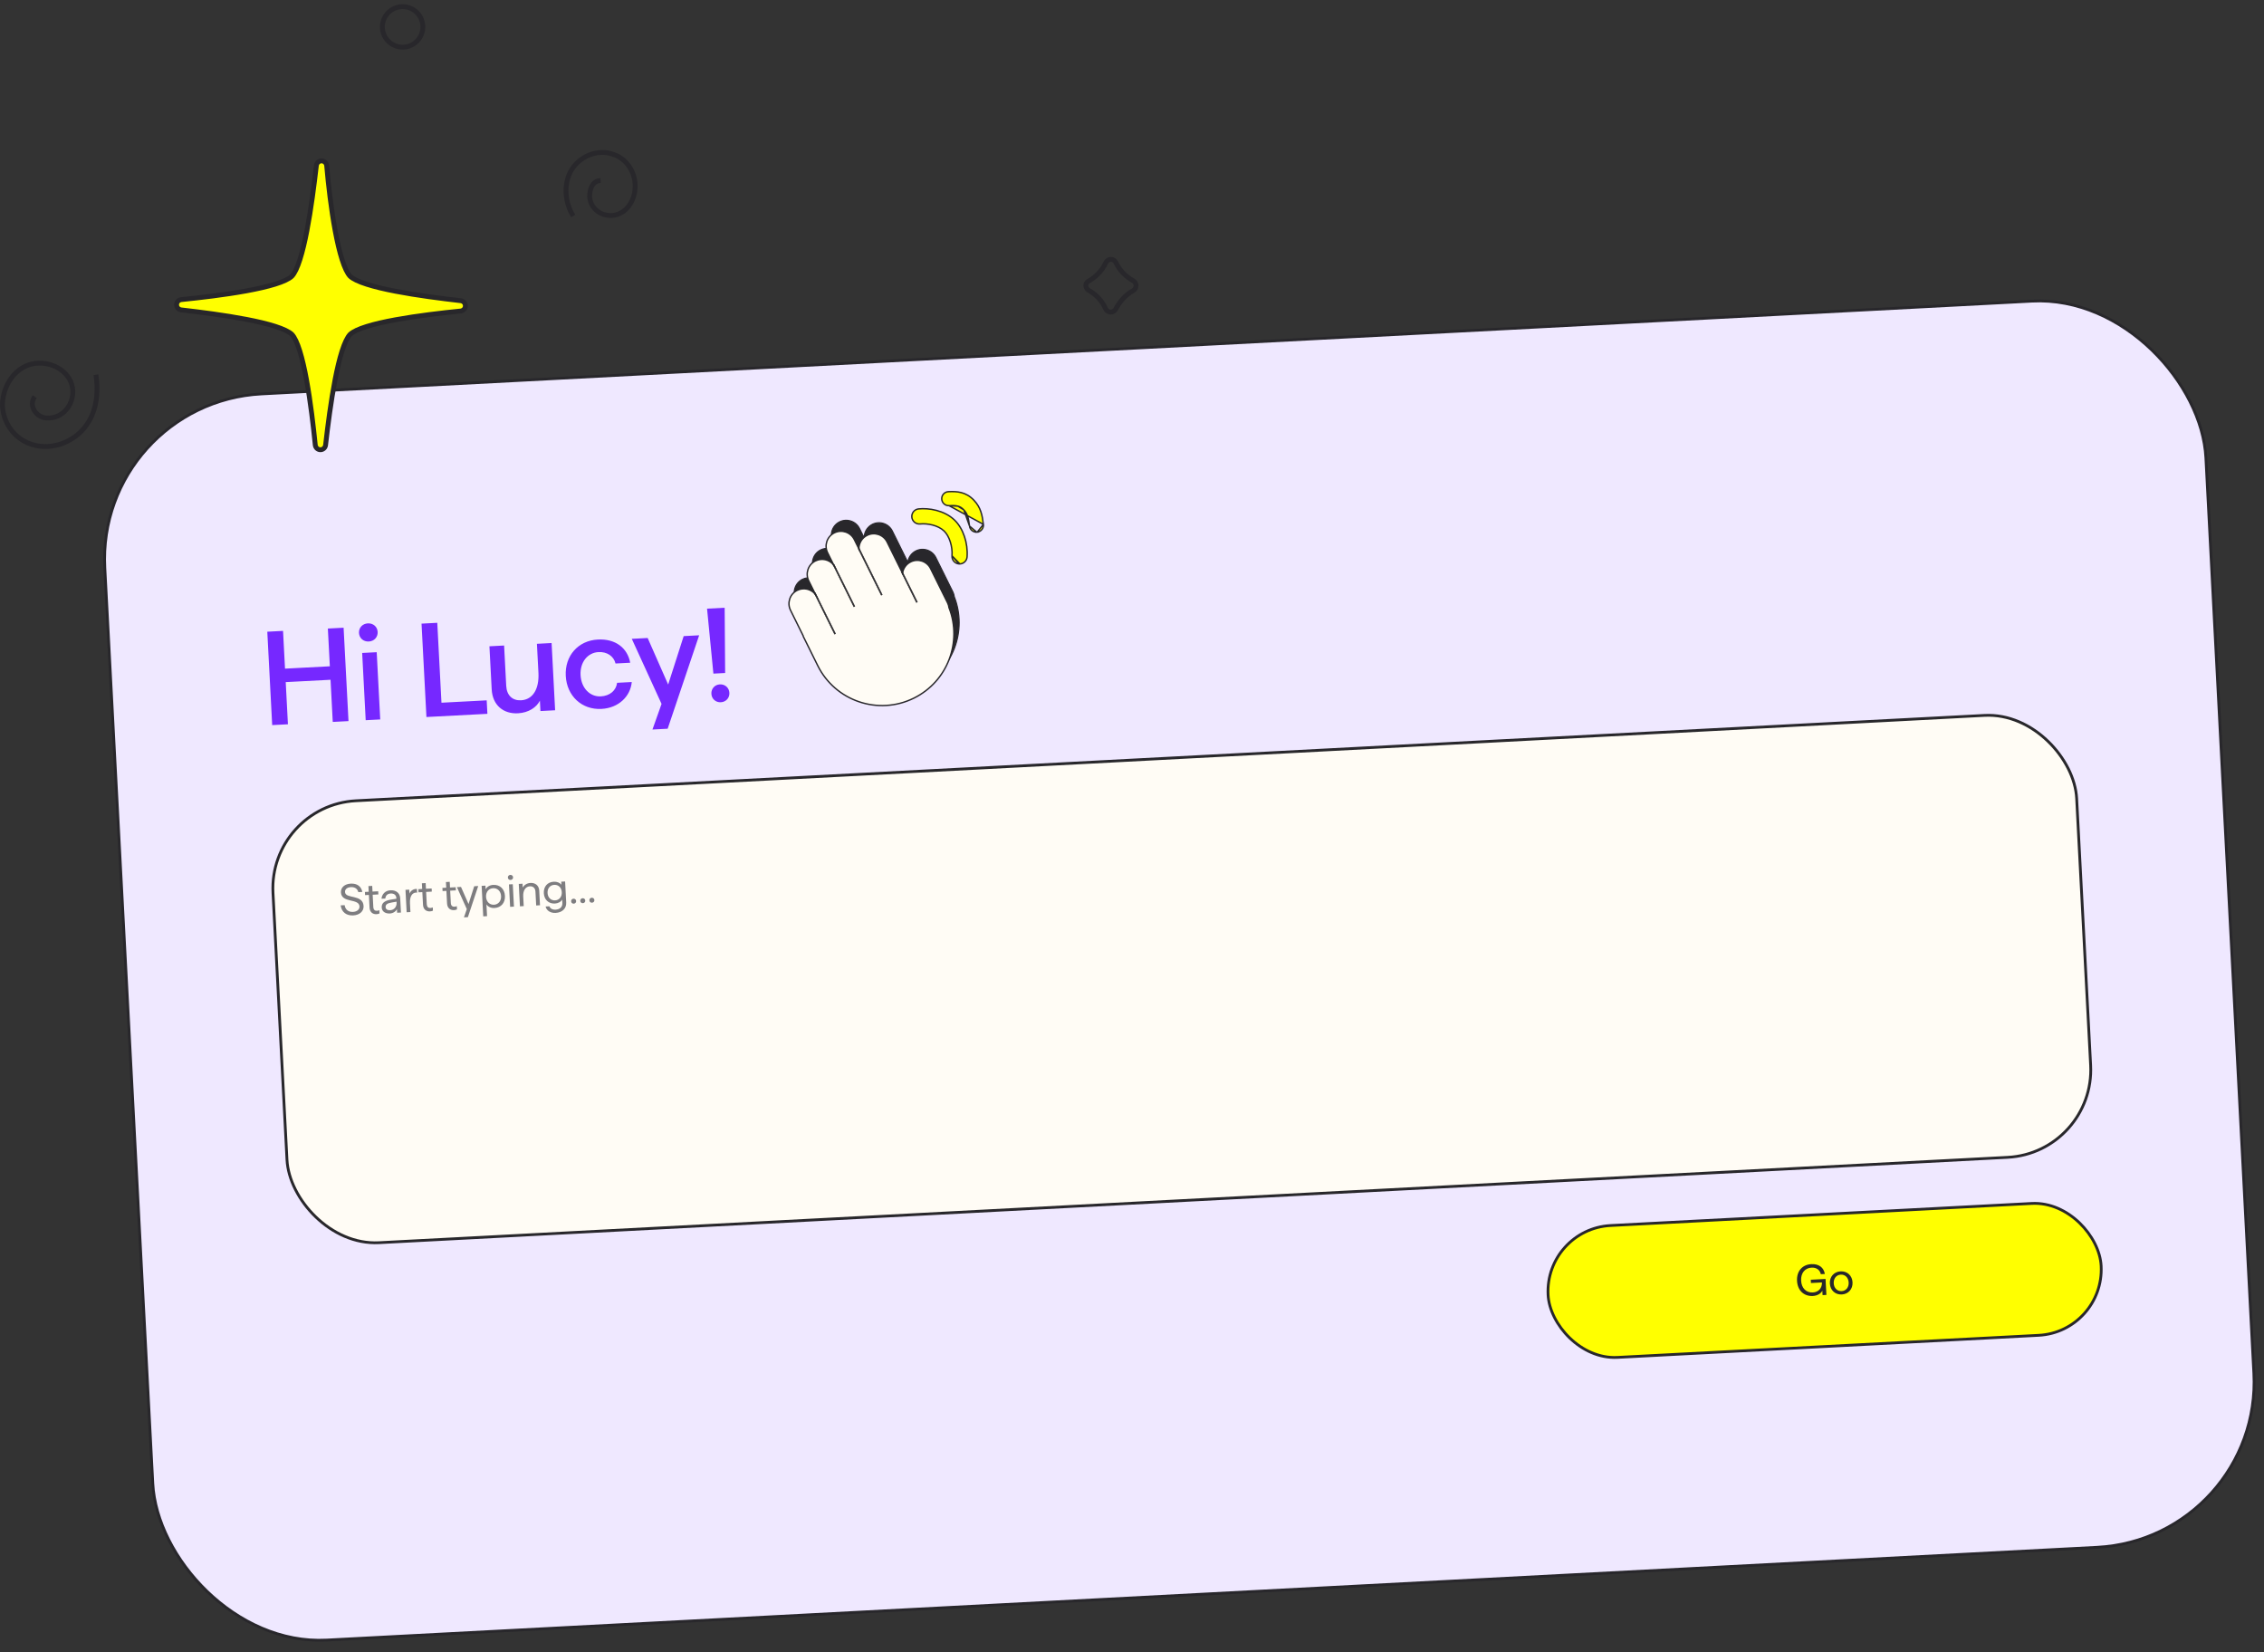
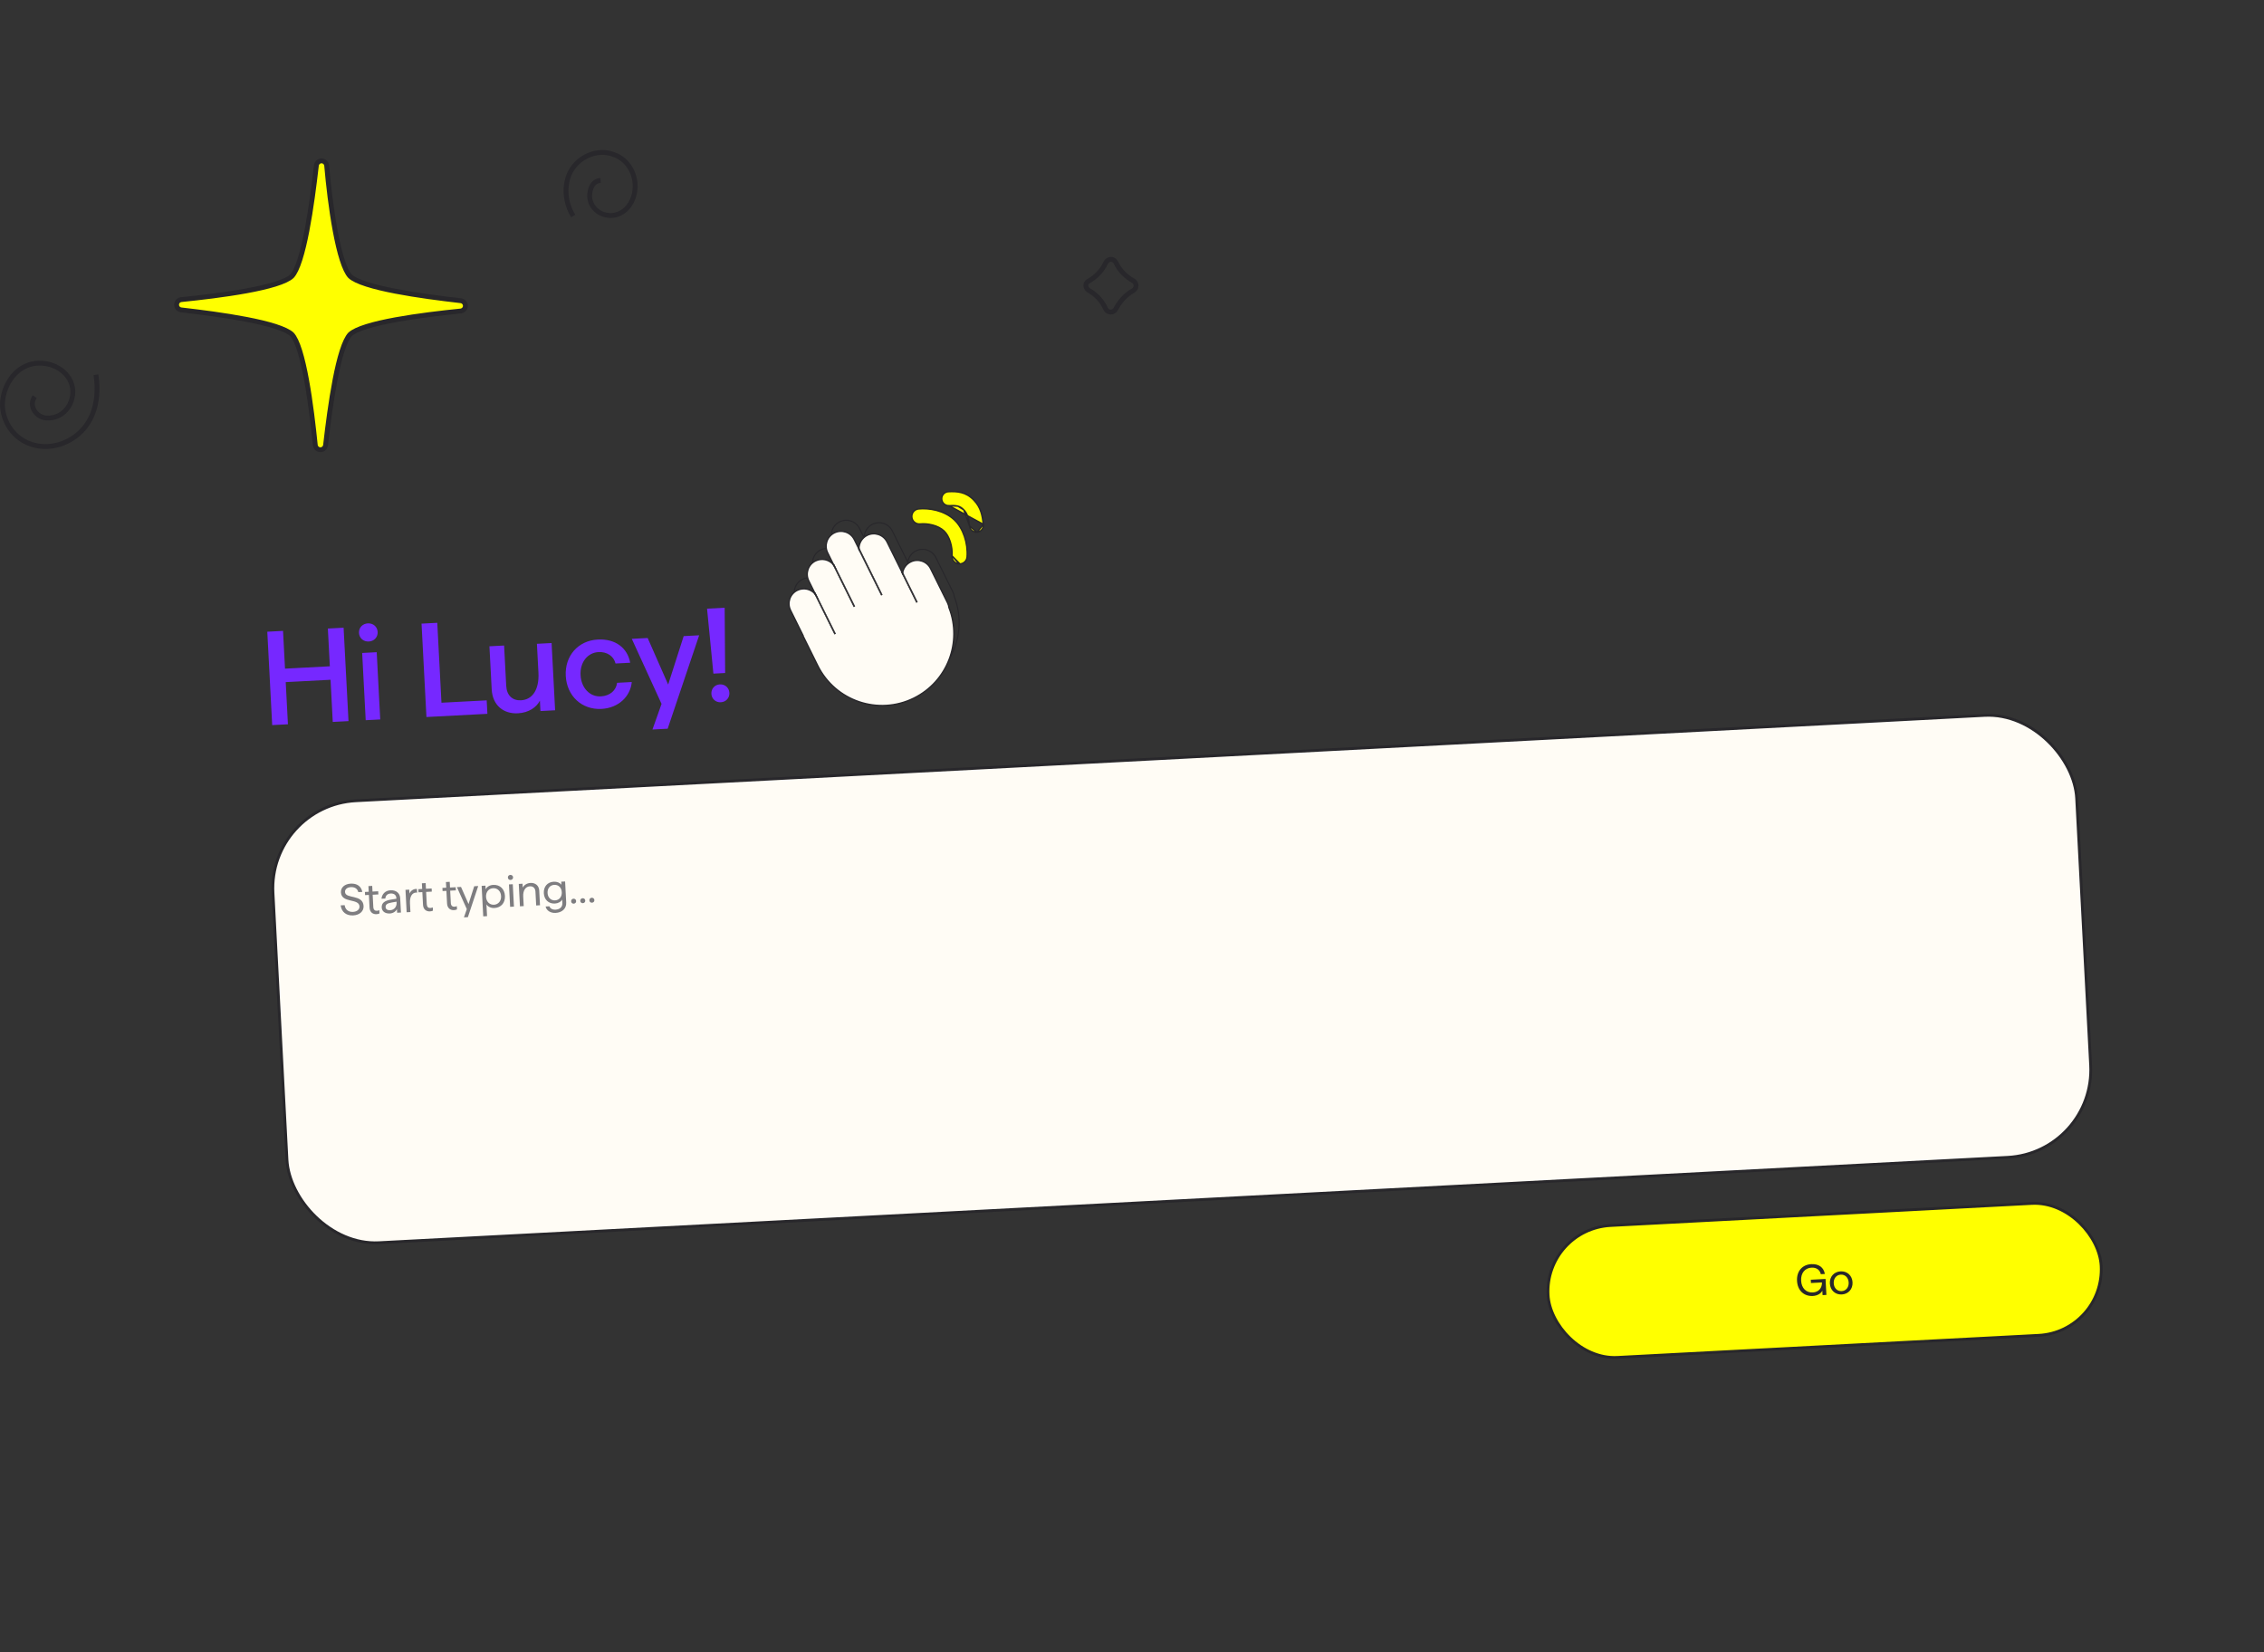
<svg xmlns="http://www.w3.org/2000/svg" width="466" height="340" viewBox="0 0 466 340" fill="none">
  <rect x="0" y="0" width="466" height="340" fill="#333333" stroke="none" />
-   <rect x="19.793" y="82.856" width="433.054" height="256.818" rx="34.082" transform="rotate(-3 19.793 82.856)" fill="#EFE8FF" />
-   <rect x="19.793" y="82.856" width="433.054" height="256.818" rx="34.082" transform="rotate(-3 19.793 82.856)" stroke="#28272B" stroke-width="0.573" />
  <path d="M68.491 148.578L68.036 139.901L58.81 140.385L59.265 149.062L56.025 149.231L55.018 130.011L58.258 129.841L58.665 137.612L67.891 137.128L67.483 129.358L70.723 129.188L71.731 148.408L68.491 148.578ZM75.272 148.223L74.546 134.384L77.539 134.227L78.264 148.066L75.272 148.223ZM75.91 132.027C74.811 132.085 73.946 131.332 73.89 130.261C73.834 129.19 74.616 128.351 75.714 128.293C76.812 128.236 77.678 128.989 77.734 130.06C77.79 131.13 77.008 131.97 75.91 132.027ZM87.773 147.567L86.765 128.347L90.005 128.177L90.867 144.624L100.175 144.137L100.321 146.91L87.773 147.567ZM106.611 146.8C103.646 146.956 101.377 145.175 101.203 141.853L100.74 133.011L103.76 132.853L104.195 141.145C104.298 143.122 105.484 144.216 107.242 144.124C109.658 143.998 111.004 141.835 110.827 138.457L110.514 132.499L113.535 132.341L114.26 146.179L111.24 146.338L111.128 144.196C110.429 145.582 108.808 146.685 106.611 146.8ZM123.8 145.9C119.764 146.111 116.668 143.245 116.45 139.099C116.235 134.98 118.988 131.835 123.052 131.622C126.676 131.432 129.144 133.34 129.717 136.394L126.697 136.552C126.314 135.03 124.944 134.111 123.187 134.203C120.963 134.319 119.359 136.276 119.498 138.939C119.639 141.63 121.441 143.435 123.665 143.319C125.532 143.221 126.823 142.107 127.015 140.527L130.036 140.369C129.775 143.274 127.37 145.713 123.8 145.9ZM134.296 150.14L136.168 144.866L130.042 131.476L133.309 131.304L137.528 140.885L140.723 130.916L143.908 130.749L137.427 149.976L134.296 150.14ZM146.839 138.635L145.533 125.267L149.157 125.077L149.256 138.508L146.839 138.635ZM148.36 144.53C147.316 144.585 146.478 143.83 146.424 142.787C146.369 141.743 147.124 140.905 148.167 140.851C149.238 140.794 150.076 141.549 150.13 142.592C150.185 143.636 149.431 144.474 148.36 144.53Z" fill="#7628FF" />
-   <path d="M196.417 122.818C196.377 122.484 196.283 122.15 196.126 121.83L192.624 114.758C191.875 113.242 190.039 112.622 188.523 113.374C187.577 113.841 186.981 114.735 186.848 115.707L183.669 109.287C182.92 107.771 181.084 107.151 179.568 107.902C178.474 108.445 177.851 109.551 177.867 110.696L176.919 108.781C176.17 107.265 174.334 106.645 172.818 107.397C171.302 108.146 170.682 109.982 171.434 111.498L172.673 114.003C171.794 112.903 170.239 112.522 168.928 113.173C167.412 113.922 166.792 115.758 167.544 117.274L168.921 120.055C168.041 118.955 166.487 118.575 165.176 119.225C163.66 119.974 163.04 121.81 163.792 123.326L166.385 128.567C166.372 128.597 166.37 128.629 166.39 128.66L169.388 134.715C173.01 142.033 181.879 145.029 189.197 141.407C196.11 137.984 199.164 129.88 196.424 122.823L196.417 122.818Z" fill="#28272B" />
  <path d="M183.436 143.027C177.675 143.329 172.003 140.252 169.285 134.761L166.287 128.706C166.268 128.666 166.259 128.62 166.266 128.576L163.689 123.372C162.914 121.805 163.557 119.897 165.124 119.122C166.241 118.57 167.575 118.74 168.521 119.497L167.442 117.32C166.667 115.753 167.309 113.845 168.877 113.07C169.994 112.517 171.327 112.687 172.273 113.445L171.334 111.547C170.958 110.789 170.902 109.926 171.172 109.123C171.443 108.319 172.011 107.67 172.769 107.294C173.53 106.918 174.389 106.861 175.193 107.132C175.997 107.402 176.646 107.971 177.022 108.729L177.784 110.264C177.913 109.214 178.562 108.277 179.523 107.799C180.283 107.423 181.143 107.367 181.946 107.637C182.75 107.908 183.4 108.476 183.775 109.234L186.806 115.358C187.028 114.455 187.637 113.689 188.48 113.27C189.238 112.895 190.101 112.838 190.904 113.108C191.708 113.379 192.357 113.947 192.733 114.705L196.235 121.778C196.389 122.091 196.491 122.431 196.536 122.788C197.872 126.238 197.873 130.044 196.537 133.509C195.191 137 192.603 139.836 189.249 141.497C187.377 142.423 185.403 142.918 183.441 143.021L183.436 143.027ZM166.37 119.022C165.98 119.042 165.59 119.139 165.228 119.322C163.769 120.044 163.172 121.815 163.892 123.274L166.508 128.56L166.49 128.608L169.485 134.663C171.224 138.177 174.227 140.802 177.941 142.055C181.656 143.31 185.635 143.043 189.146 141.304C192.451 139.669 195 136.872 196.325 133.435C197.643 130.018 197.639 126.262 196.321 122.861L196.314 122.835C196.273 122.498 196.177 122.178 196.033 121.882L192.531 114.809C192.181 114.103 191.578 113.576 190.831 113.323C190.084 113.069 189.285 113.123 188.579 113.473C187.701 113.908 187.096 114.749 186.963 115.721L186.914 116.08L183.576 109.335C183.226 108.629 182.623 108.102 181.876 107.849C181.129 107.595 180.33 107.649 179.624 107.999C178.612 108.499 177.969 109.556 177.984 110.692L177.993 111.186L176.826 108.829C176.476 108.123 175.872 107.596 175.125 107.343C174.378 107.09 173.58 107.143 172.873 107.493C172.166 107.843 171.64 108.446 171.386 109.193C171.133 109.941 171.187 110.739 171.537 111.445L173.234 114.873L172.589 114.068C171.732 112.993 170.212 112.658 168.981 113.269C167.522 113.992 166.925 115.762 167.644 117.222L169.479 120.929L168.834 120.124C168.23 119.366 167.298 118.976 166.368 119.025L166.37 119.022Z" fill="#28272B" />
  <path d="M186.855 115.421L186.656 115.519L189.717 121.702L189.916 121.603L186.855 115.421Z" fill="#28272B" />
  <path d="M177.925 110.556L177.727 110.655L182.468 120.231L182.666 120.132L177.925 110.556Z" fill="#28272B" />
  <path d="M172.683 113.846L172.484 113.945L176.775 122.61L176.973 122.512L172.683 113.846Z" fill="#28272B" />
  <path d="M168.761 119.699L168.562 119.798L172.727 128.209L172.926 128.111L168.761 119.699Z" fill="#28272B" />
  <path d="M195.339 125.085C195.298 124.75 195.205 124.416 195.048 124.097L191.546 117.024C190.797 115.508 188.961 114.888 187.445 115.64C186.499 116.108 185.903 117.002 185.769 117.973L182.591 111.553C181.842 110.037 180.006 109.417 178.49 110.169C177.396 110.712 176.773 111.817 176.789 112.962L175.841 111.047C175.092 109.531 173.256 108.911 171.74 109.663C170.224 110.412 169.604 112.248 170.355 113.764L171.595 116.269C170.716 115.169 169.161 114.789 167.85 115.439C166.334 116.188 165.714 118.025 166.466 119.54L167.842 122.322C166.963 121.222 165.409 120.841 164.098 121.492C162.582 122.241 161.962 124.077 162.714 125.593L165.307 130.833C165.293 130.863 165.292 130.895 165.311 130.927L168.31 136.982C171.932 144.299 180.801 147.296 188.119 143.673C195.032 140.25 198.086 132.147 195.346 125.09L195.339 125.085Z" fill="#FFFCF5" stroke="#28272B" stroke-width="0.286" stroke-miterlimit="10" />
  <path d="M185.761 117.71L185.562 117.809L188.623 123.991L188.822 123.893L185.761 117.71Z" fill="#28272B" stroke="#28272B" stroke-width="0.115" />
  <path d="M176.847 112.821L176.648 112.92L181.389 122.496L181.588 122.397L176.847 112.821Z" fill="#28272B" stroke="#28272B" stroke-width="0.115" />
  <path d="M171.652 116.114L171.453 116.212L175.743 124.878L175.942 124.779L171.652 116.114Z" fill="#28272B" stroke="#28272B" stroke-width="0.115" />
  <path d="M167.808 121.999L167.609 122.097L171.774 130.509L171.973 130.41L167.808 121.999Z" fill="#28272B" stroke="#28272B" stroke-width="0.115" />
  <path d="M195.952 114.39L195.952 114.389C196.024 113.429 195.887 112.409 195.594 111.498C195.302 110.585 194.857 109.794 194.323 109.284L194.323 109.284C193.697 108.685 192.841 108.284 191.947 108.052C191.054 107.821 190.134 107.76 189.389 107.834C188.536 107.92 187.772 107.296 187.685 106.44C187.598 105.584 188.223 104.822 189.079 104.736L189.079 104.736C191.157 104.529 194.343 104.999 196.472 107.034C198.235 108.718 199.265 111.765 199.053 114.617C198.995 115.406 198.358 116.016 197.587 116.058L195.952 114.39ZM195.952 114.39C195.891 115.247 196.532 115.99 197.389 116.055M195.952 114.39L197.389 116.055M197.389 116.055C197.455 116.061 197.523 116.061 197.584 116.058L197.389 116.055Z" fill="#FFFF00" stroke="#28272B" stroke-width="0.29" />
  <path d="M199.551 108.256L199.551 108.256C199.345 106.543 199.134 105.731 198.382 104.935L199.551 108.256ZM199.551 108.256C199.643 109.012 200.304 109.558 201.052 109.521L199.551 108.256ZM195.339 104.067L195.339 104.067C194.544 104.102 193.871 103.487 193.836 102.695C193.802 101.904 194.41 101.235 195.198 101.193L195.207 101.193L195.208 101.193L195.208 101.193C196.93 101.114 198.794 101.184 200.474 102.962L200.474 102.962C201.894 104.466 202.181 106.048 202.407 107.911L195.339 104.067ZM195.339 104.067C196.114 104.032 196.678 104.043 197.147 104.166M195.339 104.067L197.147 104.166M201.142 109.513L201.142 109.513C201.132 109.513 201.121 109.515 201.105 109.516C201.091 109.518 201.074 109.519 201.055 109.52L201.142 109.513ZM201.142 109.513L201.152 109.512M201.142 109.513L201.152 109.512M201.152 109.512C201.94 109.416 202.504 108.7 202.407 107.912L201.152 109.512ZM197.147 104.166C197.609 104.286 197.987 104.515 198.382 104.935L197.147 104.166Z" fill="#FFFF00" stroke="#28272B" stroke-width="0.29" />
  <rect x="55.246" y="165.746" width="371.757" height="91.078" rx="18.044" transform="rotate(-3 55.246 165.746)" fill="#FFFCF5" />
  <rect x="55.246" y="165.746" width="371.757" height="91.078" rx="18.044" transform="rotate(-3 55.246 165.746)" stroke="#28272B" stroke-width="0.573" />
  <path d="M72.699 188.399C71.344 188.47 70.307 187.762 70.122 186.331L70.936 186.288C71.08 187.272 71.782 187.722 72.661 187.676C73.475 187.633 74.03 187.182 73.997 186.55C73.907 184.829 70.294 185.937 70.174 183.658C70.121 182.632 70.973 181.918 72.191 181.854C73.499 181.785 74.359 182.429 74.575 183.565L73.751 183.608C73.586 182.91 73.016 182.536 72.228 182.577C71.451 182.618 70.985 183.009 71.015 183.586C71.093 185.069 74.707 183.98 74.837 186.46C74.894 187.558 73.999 188.33 72.699 188.399ZM77.504 188.147C76.717 188.188 76.114 187.724 76.065 186.781L75.929 184.182L75.142 184.223L75.108 183.573L75.895 183.532L75.833 182.361L76.611 182.32L76.673 183.491L77.844 183.43L77.878 184.08L76.707 184.141L76.84 186.676C76.868 187.216 77.156 187.467 77.559 187.446C77.733 187.437 77.923 187.391 78.076 187.327L78.111 187.996C77.941 188.087 77.715 188.136 77.504 188.147ZM80.27 188.002C79.272 188.054 78.614 187.575 78.572 186.769C78.523 185.845 79.148 185.344 80.605 185.121L81.588 184.968L81.58 184.804C81.548 184.19 81.081 183.857 80.412 183.892C79.772 183.925 79.368 184.277 79.31 184.923L78.523 184.964C78.605 184.078 79.242 183.283 80.377 183.224C81.485 183.166 82.315 183.774 82.371 184.845L82.527 187.81L81.74 187.851L81.699 187.083C81.539 187.531 80.938 187.967 80.27 188.002ZM79.366 186.7C79.388 187.121 79.75 187.359 80.308 187.33C81.132 187.287 81.674 186.607 81.632 185.792L81.62 185.572L80.683 185.732C79.728 185.892 79.337 186.142 79.366 186.7ZM85.857 183.717C85.829 183.709 85.71 183.697 85.618 183.702C84.849 183.742 84.309 184.477 84.385 185.923L84.479 187.708L83.701 187.749L83.459 183.136L84.237 183.095L84.28 183.909C84.499 183.366 85.039 182.979 85.597 182.95C85.716 182.944 85.771 182.95 85.818 182.957L85.857 183.717ZM88.507 187.57C87.719 187.611 87.117 187.147 87.068 186.205L86.931 183.605L86.144 183.647L86.11 182.997L86.897 182.955L86.836 181.784L87.614 181.743L87.675 182.915L88.847 182.853L88.881 183.503L87.709 183.565L87.842 186.1C87.871 186.64 88.159 186.891 88.562 186.87C88.736 186.861 88.926 186.814 89.079 186.751L89.114 187.419C88.944 187.51 88.717 187.559 88.507 187.57ZM93.458 187.311C92.671 187.352 92.069 186.888 92.019 185.945L91.883 183.346L91.096 183.387L91.062 182.737L91.849 182.696L91.787 181.524L92.566 181.484L92.627 182.655L93.798 182.594L93.832 183.244L92.661 183.305L92.794 185.84C92.822 186.38 93.111 186.631 93.513 186.61C93.687 186.601 93.877 186.554 94.03 186.491L94.065 187.159C93.896 187.251 93.669 187.3 93.458 187.311ZM95.493 188.801L96.083 187.1L94.047 182.581L94.889 182.537L96.441 186.053L97.607 182.394L98.431 182.351L96.307 188.758L95.493 188.801ZM99.465 188.593L99.136 182.314L99.923 182.273L99.963 183.023C100.211 182.506 100.826 182.152 101.512 182.116C102.894 182.044 103.859 182.948 103.934 184.375C104.009 185.803 103.144 186.803 101.762 186.875C101.084 186.911 100.426 186.615 100.125 186.126L100.252 188.551L99.465 188.593ZM101.68 186.201C102.568 186.154 103.191 185.424 103.138 184.417C103.085 183.41 102.39 182.749 101.502 182.796C100.596 182.843 99.992 183.572 100.044 184.579C100.097 185.577 100.774 186.248 101.68 186.201ZM105 186.632L104.758 182.019L105.545 181.978L105.787 186.591L105 186.632ZM105.095 181.102C104.793 181.118 104.553 180.911 104.537 180.608C104.521 180.306 104.739 180.075 105.041 180.059C105.352 180.043 105.592 180.25 105.608 180.552C105.624 180.854 105.407 181.086 105.095 181.102ZM107.02 186.526L106.778 181.914L107.556 181.873L107.598 182.669C107.857 182.178 108.422 181.754 109.191 181.714C110.161 181.663 110.934 182.228 110.99 183.29L111.148 186.31L110.361 186.351L110.212 183.505C110.173 182.764 109.73 182.374 109.071 182.408C108.165 182.456 107.63 183.273 107.694 184.509L107.798 186.486L107.02 186.526ZM114.351 187.886C113.354 187.938 112.492 187.433 112.3 186.562L113.087 186.521C113.239 186.981 113.721 187.249 114.344 187.216C115.186 187.172 115.794 186.691 115.751 185.867L115.712 185.135C115.461 185.598 114.882 185.922 114.213 185.957C112.923 186.024 112.006 185.164 111.936 183.828C111.865 182.473 112.678 181.531 113.978 181.463C114.637 181.428 115.255 181.671 115.553 182.096L115.519 181.455L116.316 181.414L116.543 185.752C116.609 187.015 115.669 187.817 114.351 187.886ZM114.253 185.303C115.104 185.258 115.682 184.567 115.633 183.625C115.583 182.664 114.936 182.064 114.085 182.109C113.225 182.154 112.654 182.826 112.705 183.787C112.754 184.721 113.392 185.348 114.253 185.303ZM118.094 185.983C117.802 185.998 117.57 185.79 117.555 185.497C117.54 185.204 117.748 184.973 118.041 184.958C118.343 184.942 118.574 185.15 118.589 185.443C118.605 185.736 118.396 185.967 118.094 185.983ZM119.971 185.884C119.679 185.9 119.447 185.692 119.432 185.399C119.417 185.106 119.625 184.875 119.918 184.859C120.22 184.843 120.451 185.052 120.466 185.345C120.482 185.637 120.273 185.869 119.971 185.884ZM121.848 185.786C121.556 185.801 121.324 185.593 121.309 185.3C121.294 185.007 121.502 184.776 121.795 184.761C122.097 184.745 122.328 184.953 122.343 185.246C122.359 185.539 122.15 185.77 121.848 185.786Z" fill="#7E7D80" />
  <rect x="317.932" y="252.932" width="113.993" height="27.178" rx="13.589" transform="rotate(-3 317.932 252.932)" fill="#FFFF00" />
  <rect x="317.932" y="252.932" width="113.993" height="27.178" rx="13.589" transform="rotate(-3 317.932 252.932)" stroke="#28272B" stroke-width="0.57" />
  <path d="M373.139 266.723C371.382 266.815 369.991 265.668 369.883 263.608C369.779 261.631 370.956 260.267 372.823 260.169C374.397 260.086 375.384 260.879 375.609 262.189L374.776 262.232C374.592 261.343 373.859 260.839 372.861 260.892C371.497 260.963 370.644 262.027 370.725 263.564C370.806 265.12 371.765 266.07 373.138 265.998C374.328 265.936 375.054 265.081 375.012 263.936L372.751 264.055L372.716 263.377L375.754 263.218L375.927 266.504L375.14 266.545L375.092 265.63C374.828 266.213 374.054 266.675 373.139 266.723ZM379.1 266.411C377.745 266.482 376.714 265.545 376.641 264.154C376.568 262.762 377.496 261.723 378.85 261.652C380.205 261.581 381.236 262.518 381.309 263.909C381.382 265.3 380.445 266.34 379.1 266.411ZM379.064 265.724C379.961 265.677 380.565 264.948 380.513 263.951C380.46 262.944 379.783 262.282 378.886 262.329C377.989 262.376 377.385 263.105 377.437 264.112C377.49 265.109 378.167 265.771 379.064 265.724Z" fill="#28272B" />
  <path d="M224.007 59.694C225.583 60.594 226.822 61.833 227.61 63.635C228.061 64.423 229.187 64.423 229.637 63.635C230.538 61.946 231.664 60.707 233.241 59.806C234.029 59.356 234.029 58.23 233.241 57.779C231.664 56.878 230.426 55.64 229.637 53.95C229.187 53.162 228.061 53.162 227.61 54.063C226.822 55.752 225.583 56.991 224.007 57.892C223.331 58.23 223.331 59.243 224.007 59.694Z" stroke="#28272B" stroke-miterlimit="10" />
-   <path d="M82.87 9.706C85.171 9.706 87.036 7.84 87.036 5.539C87.036 3.238 85.171 1.373 82.87 1.373C80.569 1.373 78.703 3.238 78.703 5.539C78.703 7.84 80.569 9.706 82.87 9.706Z" stroke="#28272B" stroke-miterlimit="10" />
  <path d="M123.619 37.135C121.929 37.247 121.366 38.937 121.366 40.401C121.479 43.328 124.519 45.018 127.11 44.117C129.7 43.216 130.938 40.288 130.713 37.698C130.488 35.108 128.911 32.743 126.434 31.842C123.055 30.491 119.114 32.18 117.425 35.333C115.961 38.148 116.299 41.752 117.988 44.455" stroke="#28272B" stroke-miterlimit="10" />
  <path d="M94.865 61.89L94.852 61.888L94.84 61.886C90.901 61.436 85.821 60.791 81.392 59.936C79.177 59.508 77.137 59.03 75.489 58.502C73.824 57.969 72.639 57.408 72.051 56.849C71.493 56.262 70.931 55.077 70.402 53.413C69.877 51.765 69.407 49.725 68.993 47.511C68.167 43.085 67.578 38.007 67.24 34.075L67.239 34.055L67.236 34.035C67.137 33.447 66.667 33.111 66.179 33.111C65.692 33.111 65.221 33.447 65.123 34.035L65.121 34.048L65.12 34.061C64.669 38 64.023 43.08 63.169 47.508C62.741 49.723 62.263 51.764 61.735 53.412C61.202 55.077 60.641 56.261 60.082 56.849C59.496 57.406 58.307 57.961 56.633 58.482C54.976 58.998 52.925 59.458 50.704 59.864C46.261 60.677 41.182 61.267 37.3 61.661L37.284 61.662L37.268 61.665C36.679 61.763 36.344 62.233 36.344 62.721C36.344 63.209 36.679 63.679 37.268 63.777L37.281 63.779L37.294 63.781C41.233 64.231 46.312 64.877 50.741 65.732C52.956 66.159 54.996 66.637 56.645 67.165C58.309 67.698 59.494 68.26 60.082 68.818C60.639 69.404 61.194 70.594 61.715 72.268C62.23 73.924 62.691 75.975 63.097 78.197C63.91 82.639 64.5 87.719 64.894 91.6L64.895 91.616L64.898 91.632C64.996 92.221 65.466 92.557 65.954 92.557C66.442 92.557 66.912 92.221 67.01 91.632L67.012 91.619L67.014 91.607C67.464 87.668 68.11 82.588 68.965 78.159C69.392 75.944 69.87 73.904 70.398 72.256C70.931 70.591 71.493 69.406 72.051 68.818C72.637 68.261 73.827 67.707 75.501 67.186C77.157 66.67 79.208 66.21 81.43 65.803C85.872 64.99 90.952 64.401 94.833 64.007L94.849 64.005L94.865 64.003C95.454 63.904 95.79 63.434 95.79 62.946C95.79 62.459 95.454 61.988 94.865 61.89Z" fill="#FFFF00" stroke="#28272B" stroke-miterlimit="10" />
  <path d="M7.144 81.626C5.793 83.54 7.482 85.905 9.509 86.018C13.45 86.356 16.041 82.076 14.576 78.585C13.113 75.207 8.608 73.856 5.342 75.32C2.302 76.671 0.5 80.162 0.5 83.428C0.613 86.468 2.302 89.283 4.892 90.747C9.059 93.112 14.351 91.648 17.279 88.157C19.869 85.117 20.32 80.95 19.757 77.121" stroke="#28272B" stroke-miterlimit="10" />
</svg>